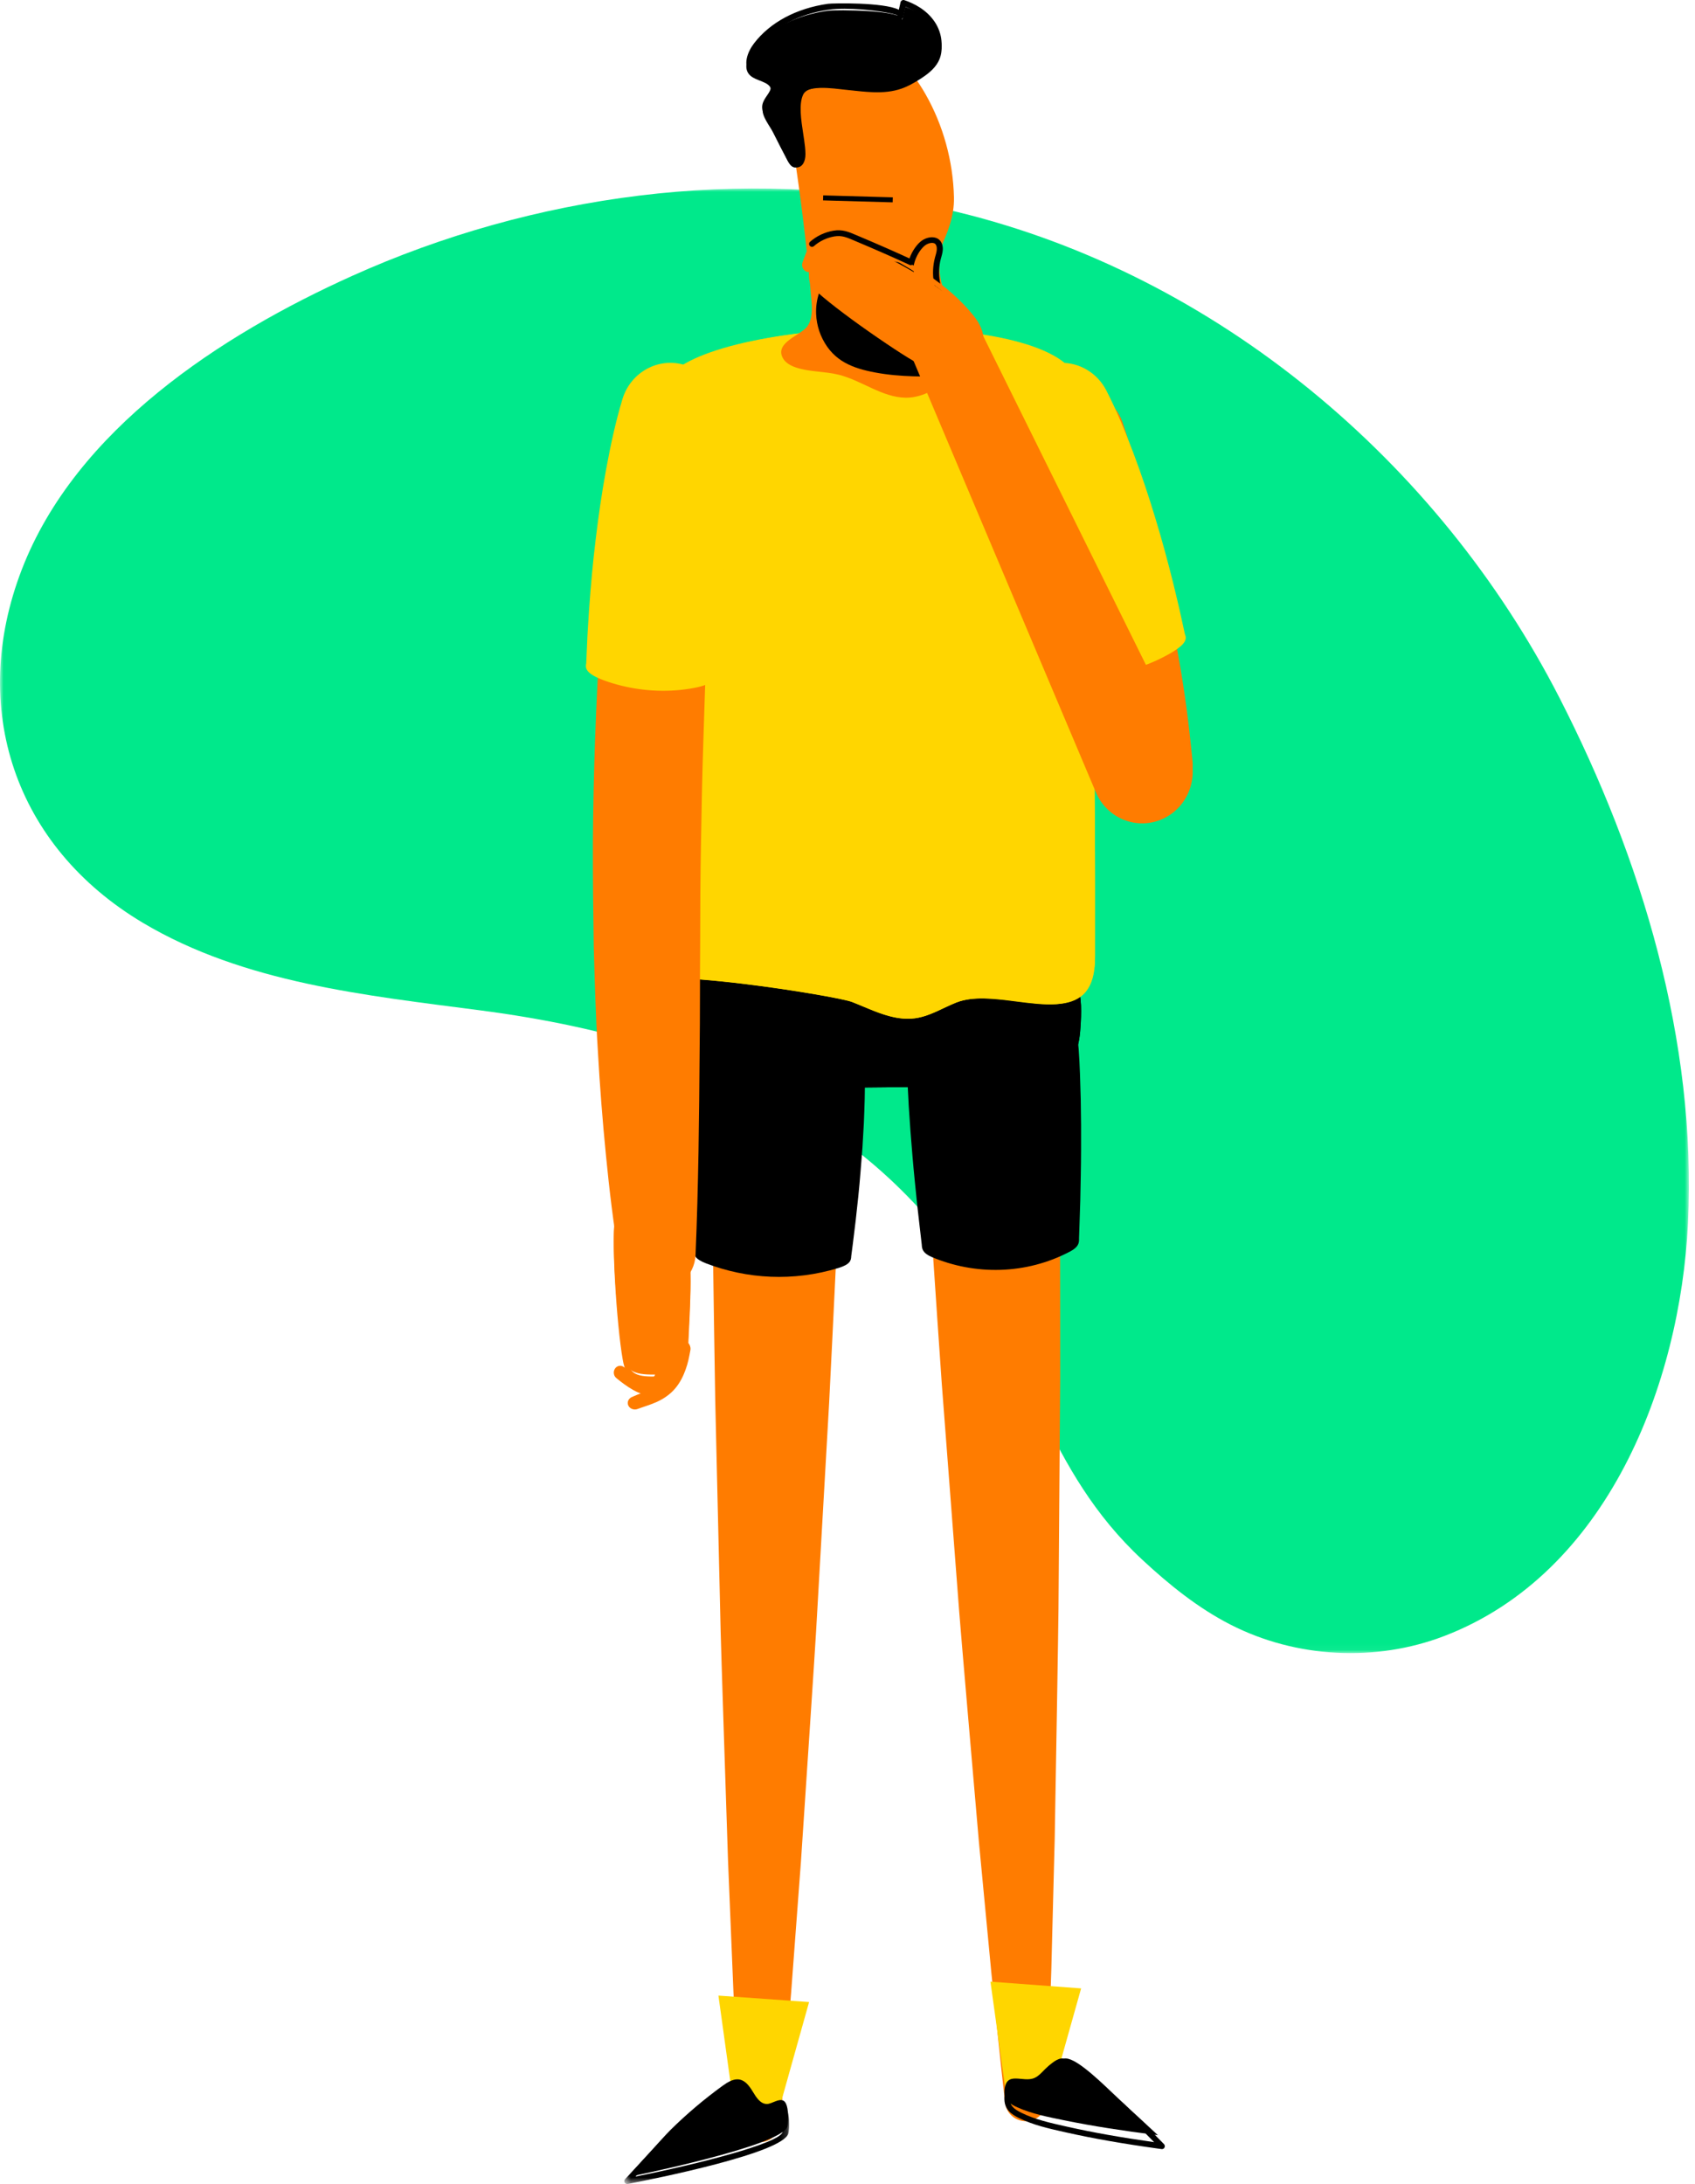
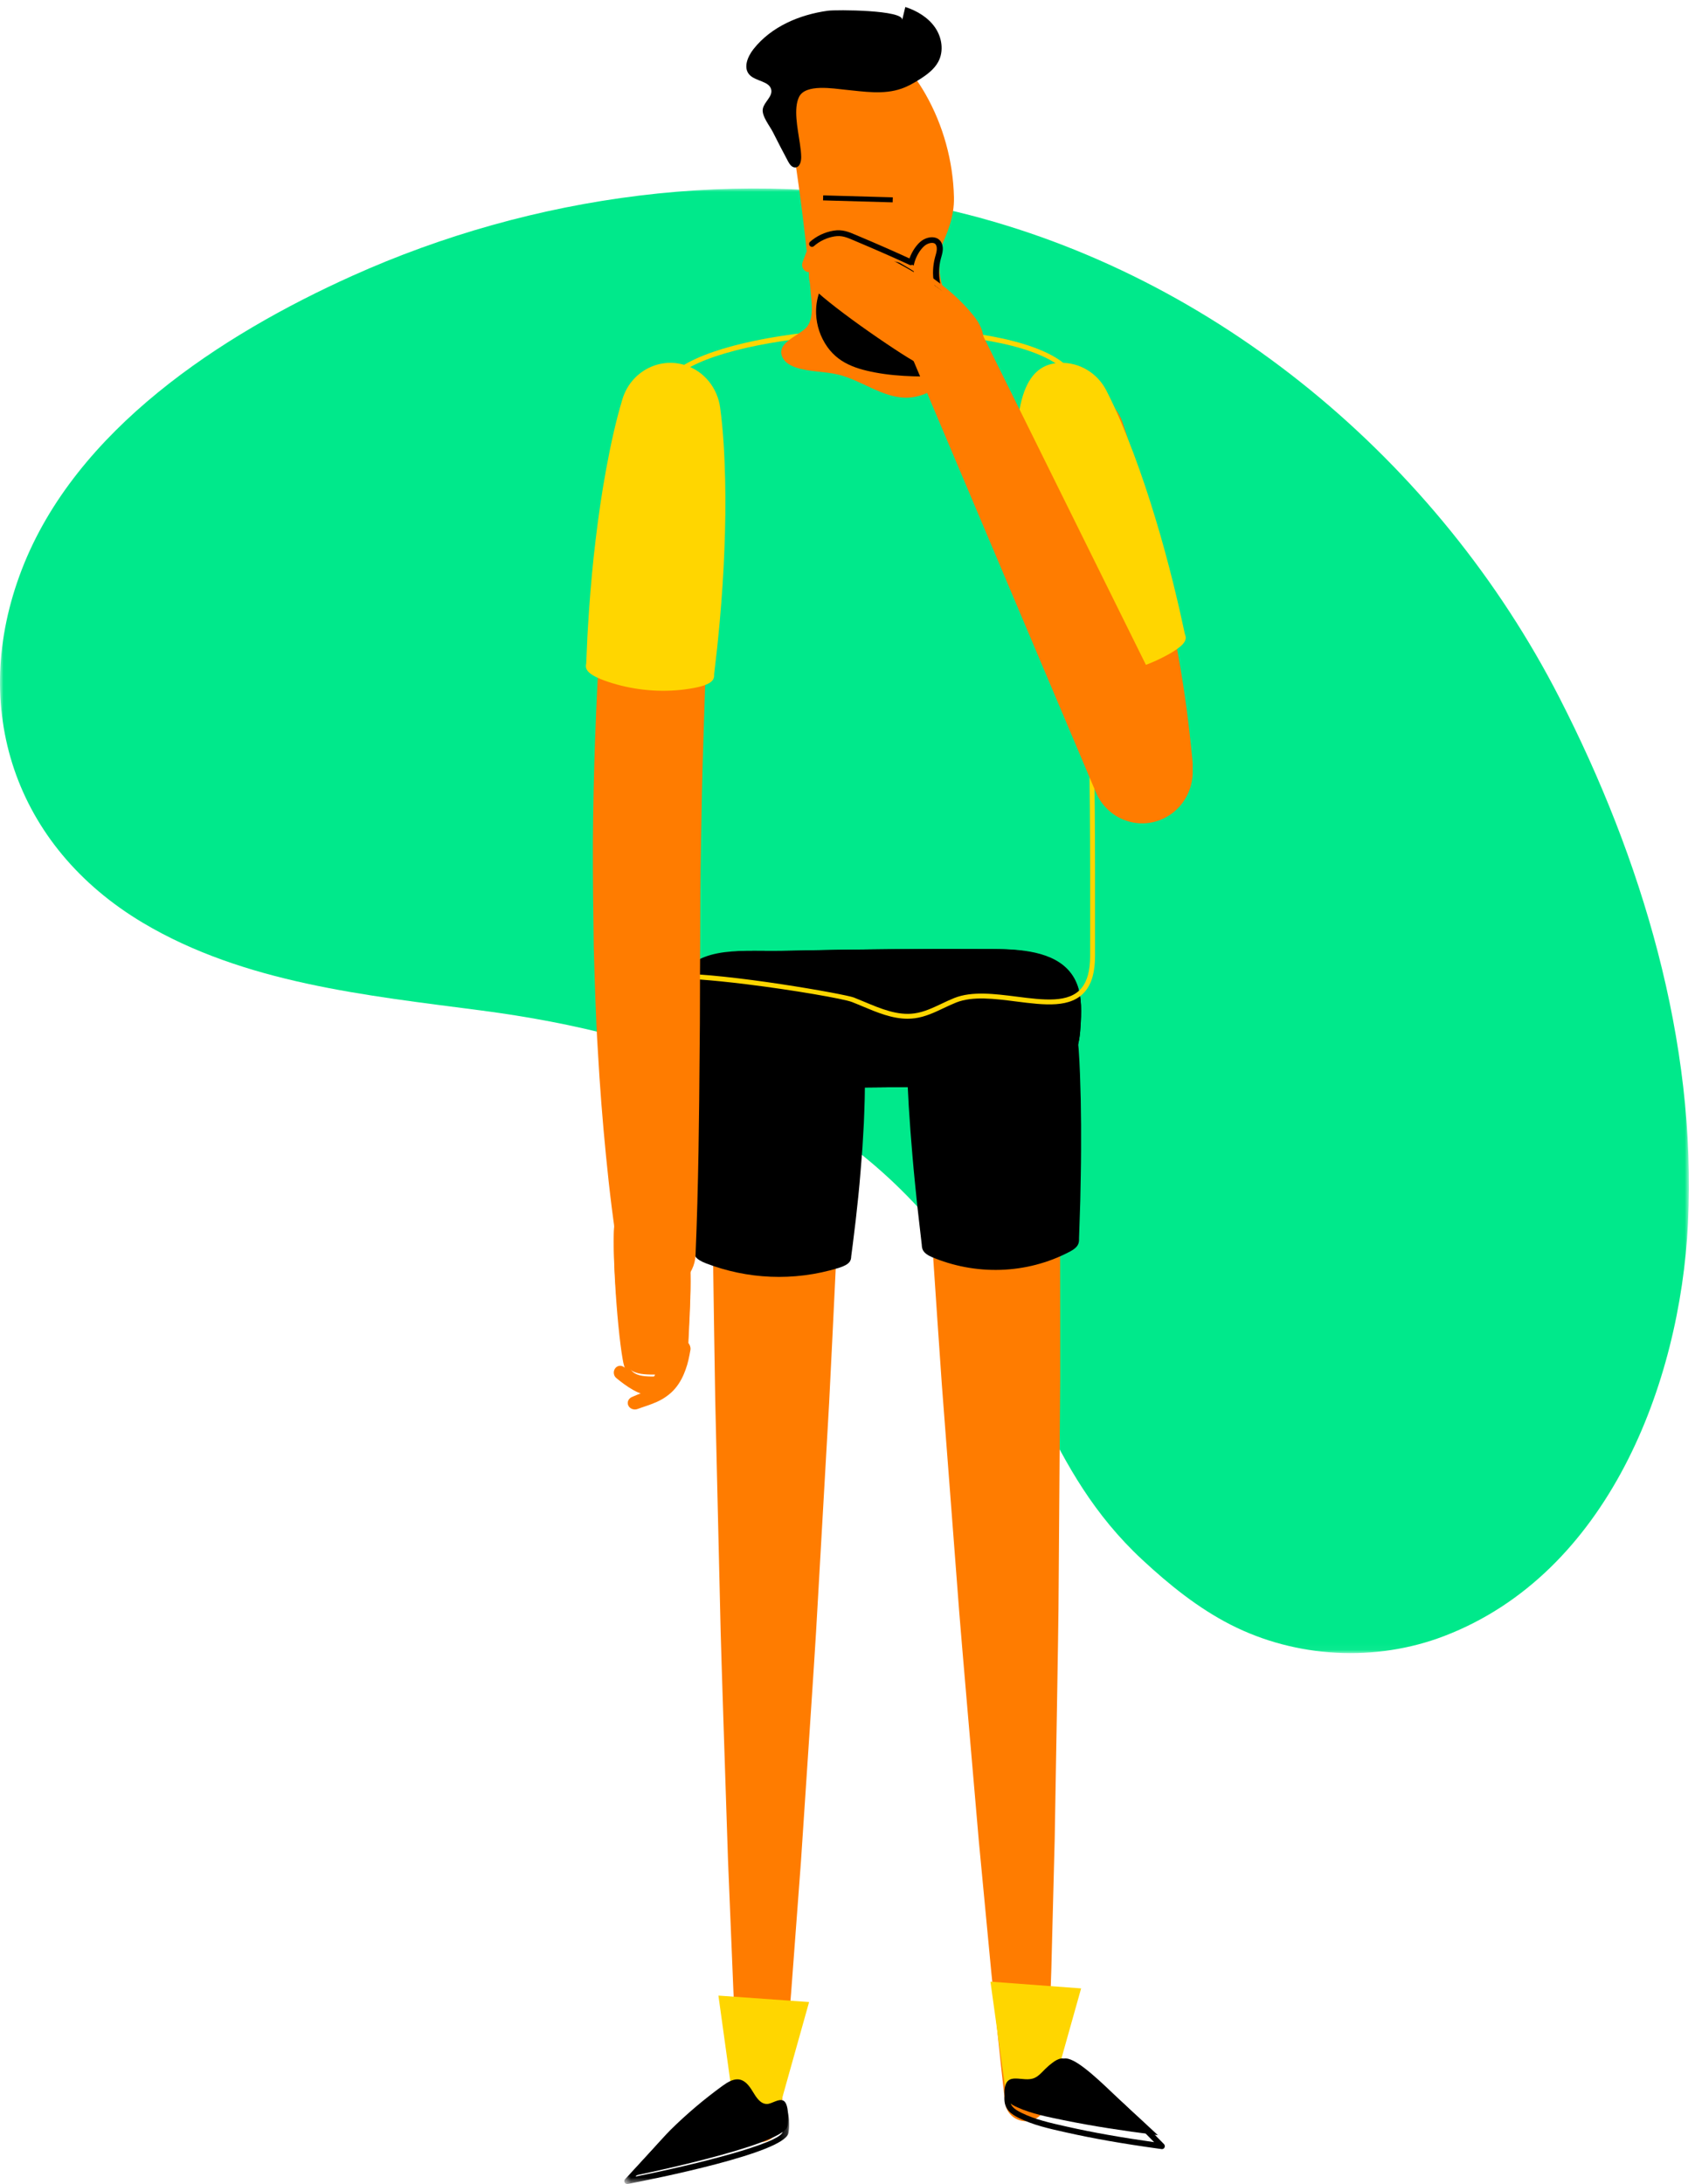
<svg xmlns="http://www.w3.org/2000/svg" xmlns:xlink="http://www.w3.org/1999/xlink" width="250px" height="322px" viewBox="0 0 250 322" version="1.1">
  <title>Group 73</title>
  <desc>Created with Sketch.</desc>
  <defs>
    <polygon id="path-1" points="0 0.013 249.103 0.013 249.103 215.955 0 215.955" />
    <polygon id="path-3" points="0.517 0.828 24.841 0.828 24.841 15.431 0.517 15.431" />
  </defs>
  <g id="Checkout" stroke="none" stroke-width="1" fill="none" fill-rule="evenodd">
    <g id="07.-Entrar_EsqueciSenha_Preenchido" transform="translate(-760, -223)">
      <g id="Group-73" transform="translate(760, 223)">
        <g id="Group-3" transform="translate(0, 27.776)">
          <mask id="mask-2" fill="white">
            <use xlink:href="#path-1" />
          </mask>
          <g id="Clip-2" />
          <path d="M138.163,2.788 C109.519,-3.325 78.519,0.93 51.919,12.91 C32.613,21.605 11.188,35.536 3.216,56.191 C-4.634,76.537 2.094,97.004 21.124,108.309 C36.011,117.151 53.854,118.966 71.01,121.21 C98.346,124.786 124.812,134.251 141.423,157.677 C152.035,172.644 154.266,188.986 168.476,202.183 C172.438,205.863 176.687,209.3 181.499,211.757 C191.15,216.687 202.893,217.313 213.011,213.435 C237.095,204.206 247.809,176.323 248.965,152.568 C250.273,125.717 242.141,98.781 230.003,75.093 C212.16,40.275 179.449,12.788 141.293,3.502 C140.256,3.25 139.212,3.012 138.163,2.788" id="Fill-1" fill="#00E98B" mask="url(#mask-2)" />
        </g>
        <path d="M156.131,155.003 C156.253,161.448 156.268,167.895 156.336,174.341 L156.369,193.685 L156.371,203.357 L156.297,213.031 L156.155,232.382 C156.133,238.831 155.99,245.284 155.895,251.736 L155.561,271.092 L155.061,290.454 C154.838,296.91 154.652,303.365 154.355,309.824 C154.277,311.51 152.843,312.815 151.151,312.738 C149.627,312.669 148.413,311.498 148.245,310.033 C147.505,303.609 146.874,297.183 146.207,290.757 L144.373,271.476 L142.707,252.187 C142.169,245.758 141.58,239.33 141.114,232.898 L139.639,213.603 L138.901,203.956 L138.236,194.307 L136.936,175.006 C136.559,168.571 136.131,162.137 135.808,155.7 C135.529,150.107 139.848,145.347 145.457,145.067 C151.066,144.788 155.84,149.095 156.119,154.688 C156.125,154.779 156.128,154.913 156.131,155.003" id="Fill-4" fill="#FF7C00" />
        <polygon id="Fill-6" fill="#FFD600" points="159.457 293.163 154.533 310.684 148.594 310.241 146.083 292.166" />
        <path d="M124.474,158.544 C124.269,164.986 123.963,171.427 123.706,177.869 L122.772,197.19 L122.29,206.851 L121.739,216.51 L120.636,235.829 C120.293,242.27 119.833,248.708 119.419,255.146 L118.134,274.462 L116.687,293.775 C116.15,300.211 115.649,306.648 115.042,313.084 C114.886,314.753 113.444,315.975 111.824,315.813 C110.363,315.667 109.255,314.443 109.169,312.979 C108.779,306.526 108.494,300.074 108.174,293.623 L107.376,274.27 L106.74,254.92 C106.543,248.47 106.3,242.02 106.175,235.571 L105.72,216.224 L105.494,206.552 L105.337,196.879 L105.052,177.536 C105.012,171.089 104.923,164.641 104.934,158.195 C104.944,152.631 109.328,148.13 114.725,148.141 C120.123,148.151 124.489,152.67 124.479,158.233 C124.479,158.322 124.477,158.455 124.474,158.544" id="Fill-8" fill="#FF7C00" />
        <polygon id="Fill-10" fill="#FFD600" points="119.335 295.172 114.411 312.741 108.472 312.32 105.962 294.224" />
        <path d="M110.592,307.719 C109.352,306.03 108.107,306.41 106.576,307.52 C103.845,309.501 101.265,311.688 98.863,314.058 C97.816,315.091 92.588,320.971 92.588,320.971 C92.588,320.971 115.458,316.409 116.139,313.492 C116.324,312.695 116.357,310.184 115.583,309.734 C114.861,309.314 113.846,310.223 113.08,310.203 C112.125,310.178 111.524,309.199 111.027,308.378 C110.891,308.154 110.748,307.931 110.592,307.719" id="Fill-12" fill="#000000" />
        <g id="Group-16" transform="translate(91.559, 306.569)">
          <mask id="mask-4" fill="white">
            <use xlink:href="#path-3" />
          </mask>
          <g id="Clip-15" />
          <path d="M16.983,1.672 C16.468,1.672 15.867,1.951 15.074,2.505 C12.398,4.375 9.843,6.463 7.483,8.707 C6.727,9.426 3.691,12.691 2.167,14.335 C11.351,12.505 23.466,9.425 23.866,7.766 C24.072,6.913 23.958,4.886 23.522,4.642 C23.286,4.51 22.856,4.68 22.44,4.844 C22.054,4.999 21.659,5.154 21.252,5.148 C20.058,5.118 19.361,4.01 18.852,3.201 C18.725,2.997 18.59,2.795 18.443,2.602 C17.971,1.981 17.525,1.672 16.983,1.672 M0.956,15.432 C0.8,15.432 0.654,15.351 0.574,15.217 C0.481,15.058 0.502,14.86 0.628,14.724 C0.84,14.494 5.83,9.086 6.866,8.101 C9.258,5.827 11.847,3.712 14.56,1.816 C15.971,0.829 17.623,0.09 19.152,2.098 C19.314,2.311 19.463,2.535 19.604,2.759 C20.052,3.472 20.56,4.28 21.275,4.298 C21.28,4.298 21.285,4.298 21.288,4.298 C21.504,4.298 21.809,4.176 22.105,4.058 C22.659,3.838 23.349,3.562 23.963,3.906 C25.095,4.541 24.859,7.396 24.722,7.959 C24.02,10.866 4.874,14.687 1.041,15.423 C1.013,15.429 0.985,15.432 0.956,15.432" id="Fill-14" fill="#000000" mask="url(#mask-4)" />
        </g>
        <path d="M154.205,305.001 C154.518,304.695 154.852,304.409 155.203,304.143 C155.598,303.846 156.033,303.567 156.528,303.492 C158.198,303.239 163.105,307.924 164.618,309.164 C165.637,309.999 170.773,314.799 170.773,314.799 C170.604,314.779 170.435,314.757 170.267,314.735 C165.787,314.168 161.308,313.499 156.889,312.594 C154.603,312.124 152.19,311.661 150.061,310.701 C148.934,310.193 148.075,309.637 148.144,308.338 C148.318,305.13 150.9,307.179 152.637,306.338 C153.232,306.05 153.666,305.536 154.128,305.076 C154.153,305.051 154.18,305.025 154.205,305.001" id="Fill-17" fill="#000000" />
        <path d="M150.198,307.621 C149.87,307.621 149.595,307.675 149.404,307.848 C149.146,308.081 148.997,308.57 148.961,309.303 C148.906,310.428 149.489,310.927 150.659,311.505 C152.651,312.488 154.908,312.994 157.09,313.483 L157.465,313.567 C161.208,314.408 165.279,315.13 170.223,315.83 C168.697,314.274 165.665,311.195 164.916,310.521 C164.635,310.269 164.237,309.887 163.766,309.434 C162.119,307.853 158.257,304.137 157.079,304.346 C156.657,304.417 156.261,304.706 155.93,304.98 C155.592,305.259 155.265,305.566 154.96,305.892 C154.96,305.893 154.959,305.893 154.959,305.894 L154.669,305.589 L154.914,305.941 L154.645,306.241 C154.245,306.69 153.83,307.156 153.27,307.452 C152.534,307.842 151.713,307.756 150.984,307.679 C150.701,307.649 150.436,307.621 150.198,307.621 M171.393,316.856 C171.376,316.856 171.359,316.855 171.341,316.853 L170.829,316.783 C165.538,316.048 161.238,315.293 157.294,314.408 L156.92,314.324 C154.693,313.825 152.39,313.309 150.313,312.284 C149.219,311.743 148.058,311.019 148.145,309.259 C148.193,308.268 148.43,307.594 148.87,307.196 C149.468,306.656 150.282,306.743 151.064,306.824 C151.714,306.892 152.381,306.961 152.903,306.685 C153.334,306.457 153.681,306.066 154.048,305.653 L154.299,305.375 L154.669,305.589 L154.378,305.287 C154.708,304.936 155.06,304.605 155.425,304.303 C155.839,303.961 156.344,303.598 156.951,303.497 C158.371,303.265 161.262,305.865 164.317,308.8 C164.781,309.245 165.17,309.619 165.447,309.868 C166.474,310.79 171.467,315.901 171.678,316.118 C171.804,316.248 171.838,316.446 171.762,316.614 C171.693,316.763 171.549,316.856 171.393,316.856" id="Fill-19" fill="#000000" />
        <path d="M127.549,158.476 C127.607,160.862 127.504,163.242 127.411,165.622 L127.205,169.191 L126.923,172.757 C126.739,175.134 126.482,177.509 126.215,179.883 L125.78,183.443 L125.548,185.223 C125.524,185.818 125.42,186.41 123.671,186.945 C117.011,188.981 110.173,188.581 104.138,186.264 C102.432,185.608 102.369,185.01 102.386,184.414 L102.278,182.623 L102.091,179.041 C101.99,176.653 101.9,174.267 101.88,171.883 L101.847,168.306 L101.888,164.732 C101.96,162.351 102.024,159.969 102.248,157.593 C102.906,150.608 109.093,145.48 116.065,146.14 C122.53,146.753 127.4,152.128 127.549,158.476" id="Fill-21" fill="#000000" />
        <path d="M159.092,154.643 C159.273,157.12 159.334,159.602 159.402,162.083 C159.448,164.566 159.468,167.049 159.45,169.534 C159.445,172.018 159.384,174.505 159.335,176.99 L159.211,180.722 L159.148,182.587 C159.168,183.208 159.123,183.83 157.857,184.501 C151.31,187.976 143.728,188.011 137.394,185.315 C136.079,184.747 135.982,184.129 135.952,183.51 L135.738,181.655 L135.312,177.947 C135.059,175.472 134.798,172.998 134.59,170.523 C134.372,168.048 134.189,165.571 134.034,163.093 C133.899,160.614 133.758,158.135 133.738,155.652 C133.679,148.721 139.316,143.055 146.325,142.997 C153.05,142.942 158.599,148.107 159.092,154.643" id="Fill-23" fill="#000000" />
        <path d="M99.226,147.9 C98.2,151.278 98.844,155.3 101.412,157.709 C104.282,160.402 108.626,160.519 112.55,160.481 C123.994,160.368 135.437,160.257 146.88,160.144 C151.185,160.101 156.314,159.588 158.362,155.778 C159.178,154.263 159.318,152.485 159.406,150.765 C159.518,148.532 159.539,146.166 158.444,144.22 C156.321,140.452 151.218,139.954 146.915,139.929 C136.671,139.868 126.426,139.957 116.185,140.19 C108.584,140.364 101.966,138.87 99.226,147.9" id="Fill-25" fill="#000000" />
        <path d="M111.073,140.889 C105.444,140.889 101.033,141.377 98.915,148.083 C97.853,151.443 98.695,155.104 101.012,157.193 C103.731,159.644 107.905,159.816 111.952,159.774 L146.449,159.449 C150.645,159.41 155.713,158.916 157.67,155.418 C158.441,154.04 158.585,152.413 158.674,150.728 C158.786,148.612 158.807,146.397 157.756,144.601 C155.722,141.131 150.665,140.659 146.486,140.636 C136.253,140.579 125.867,140.662 115.617,140.887 C114.559,140.91 113.526,140.903 112.517,140.896 C112.028,140.893 111.545,140.889 111.073,140.889 M111.119,160.486 C107.194,160.486 103.235,160.164 100.513,157.71 C97.996,155.441 97.074,151.489 98.216,147.875 C100.669,140.103 106.162,140.144 112.522,140.189 C113.527,140.195 114.554,140.204 115.599,140.181 C125.856,139.956 136.254,139.869 146.489,139.929 C150.865,139.953 156.173,140.468 158.391,144.252 C159.54,146.213 159.521,148.544 159.404,150.764 C159.311,152.533 159.157,154.246 158.313,155.755 C156.174,159.578 150.854,160.115 146.456,160.156 L111.959,160.482 C111.68,160.484 111.399,160.486 111.119,160.486" id="Fill-27" fill="#000000" />
-         <path d="M160.154,146.222 C161.009,145.178 161.508,143.594 161.509,141.239 C161.517,127.618 161.564,114.012 161.092,100.421 C160.591,85.962 160.4,71.394 159.106,56.977 C158.05,45.219 107.788,46.343 98.894,55.166 C92.599,61.411 95.216,144.517 95.031,144.896 C96.193,142.532 123.32,146.782 125.773,147.739 C128.768,148.907 131.806,150.564 134.993,150.126 C137.142,149.831 139.029,148.612 141.043,147.813 C146.801,145.527 156.584,150.583 160.154,146.222" id="Fill-29" fill="#FFD600" />
        <path d="M99.377,143.522 C107.612,143.522 124.685,146.58 125.924,147.064 C126.458,147.273 126.993,147.497 127.53,147.723 C129.913,148.722 132.378,149.756 134.863,149.411 C136.267,149.218 137.542,148.615 138.892,147.976 C139.5,147.688 140.127,147.391 140.764,147.138 C143.367,146.101 146.716,146.529 149.956,146.94 C153.929,147.447 157.681,147.926 159.526,145.666 C160.373,144.63 160.785,143.086 160.787,140.947 L160.789,138.099 C160.799,125.752 160.808,112.983 160.374,100.449 C160.265,97.286 160.172,94.12 160.076,90.949 C159.748,79.911 159.407,68.498 158.411,57.352 C158.212,55.141 156.107,53.297 152.155,51.868 C138.109,46.794 106.094,49.168 99.452,55.776 C96.001,59.211 94.73,87.395 95.673,139.546 C95.717,141.984 95.739,143.247 95.743,143.915 C96.494,143.639 97.766,143.522 99.377,143.522 M133.857,150.198 C131.572,150.198 129.38,149.279 127.249,148.386 C126.718,148.163 126.187,147.94 125.658,147.734 C124.474,147.269 117.042,145.967 110.059,145.11 C99.231,143.778 95.939,144.246 95.699,144.734 L95.373,144.576 L95.018,144.523 C95.036,144.324 95,142.326 94.95,139.56 C93.989,86.468 95.295,58.895 98.941,55.267 C105.871,48.37 137.848,45.933 152.401,51.192 C156.641,52.723 158.905,54.774 159.13,57.287 C160.13,68.455 160.47,79.879 160.8,90.928 C160.894,94.097 160.988,97.263 161.097,100.424 C161.532,112.971 161.521,125.746 161.511,138.1 L161.51,140.947 C161.508,143.258 161.043,144.95 160.088,146.12 C157.989,148.691 154.043,148.188 149.863,147.654 C146.716,147.252 143.464,146.838 141.033,147.806 C140.418,148.051 139.799,148.343 139.203,148.625 C137.862,149.259 136.476,149.916 134.962,150.124 C134.592,150.175 134.223,150.198 133.857,150.198" id="Fill-31" fill="#FFD600" />
        <path d="M135.655,58.337 C137.687,57.741 139.661,56.307 140.57,54.44 C141.903,51.701 139.331,50.002 137.604,48.203 C137.079,47.657 136.528,47.1 136.264,46.377 C136.051,45.796 136.044,45.156 136.082,44.535 C136.418,38.974 140.835,34.89 140.701,29.094 C140.578,23.755 139.114,18.456 136.497,13.867 C134.447,10.268 131.526,6.992 127.719,5.674 C123.913,4.357 119.159,5.497 117.05,9.06 C114.352,13.618 116.738,20.012 117.449,24.885 C118.383,31.286 119.125,37.718 119.668,44.168 C119.782,45.523 119.854,47.012 119.081,48.107 C118.15,49.424 114.314,50.455 115.418,52.708 C115.796,53.477 116.598,53.913 117.386,54.177 C119.406,54.856 121.593,54.733 123.657,55.237 C127.063,56.069 130.072,58.581 133.568,58.638 C134.242,58.65 134.953,58.543 135.655,58.337" id="Fill-33" fill="#FF7C00" />
        <path d="M120.512,47.557 C120.67,48.414 120.95,49.246 121.343,50.016 C123.002,53.262 125.753,54.29 129.07,54.916 C130.93,55.267 132.821,55.423 134.71,55.482 C135.674,55.513 136.64,55.516 137.605,55.501 C137.943,55.496 140.152,55.666 140.302,55.416 C140.392,55.266 140.486,55.117 140.562,54.961 C141.923,52.158 139.296,50.419 137.533,48.577 C136.998,48.018 136.434,47.447 136.165,46.709 C135.947,46.113 135.94,45.458 135.979,44.822 C136.081,43.122 136.559,41.559 137.17,40.042 C132.706,38.69 126.207,36.208 122.435,40.362 C121.014,41.929 120.284,44.132 120.371,46.29 C120.388,46.715 120.436,47.139 120.512,47.557" id="Fill-35" fill="#000000" />
        <path d="M134.891,41.42 C134.716,40.071 134.692,38.678 135.043,37.367 C135.305,36.383 135.833,35.312 136.536,34.6 C137.351,33.775 138.91,33.524 139.071,35.117 C139.131,35.708 138.941,36.292 138.805,36.869 C138.219,39.347 138.628,42.068 139.911,44.236" id="Fill-37" fill="#FF7C00" />
        <path d="M139.468,45.265 C139.32,45.265 139.176,45.195 139.092,45.07 C137.7,42.966 137.265,40.381 137.901,37.976 L137.978,37.698 C138.096,37.28 138.207,36.886 138.164,36.512 C138.104,35.974 137.83,35.881 137.74,35.851 C137.357,35.72 136.725,35.911 136.306,36.291 C135.693,36.844 135.165,37.725 134.889,38.646 C134.59,39.645 134.543,40.809 134.745,42.204 C134.778,42.432 134.609,42.641 134.367,42.672 C134.128,42.711 133.902,42.545 133.869,42.316 C133.65,40.806 133.705,39.531 134.037,38.422 C134.354,37.363 134.973,36.343 135.692,35.692 C136.367,35.082 137.335,34.825 138.044,35.069 C138.373,35.182 138.941,35.508 139.044,36.423 C139.105,36.95 138.967,37.438 138.834,37.91 L138.76,38.177 C138.191,40.332 138.595,42.745 139.844,44.629 C139.972,44.824 139.91,45.081 139.703,45.203 C139.629,45.245 139.549,45.265 139.468,45.265" id="Fill-39" fill="#000000" />
        <path d="M105.941,64.033 C105.238,73.973 104.694,84.048 104.287,94.113 C104.05,99.148 103.897,104.188 103.74,109.225 C103.568,114.262 103.473,119.299 103.391,124.328 C103.294,129.348 103.275,134.413 103.269,139.457 C103.22,144.509 103.263,149.562 103.193,154.621 C103.118,164.725 103.017,174.896 102.591,184.984 L102.589,185.035 C102.46,188.076 99.821,190.44 96.695,190.315 C93.953,190.205 91.748,188.215 91.333,185.676 C90.49,180.532 89.87,175.457 89.374,170.337 C88.867,165.225 88.468,160.107 88.183,154.983 C87.857,149.859 87.726,144.729 87.572,139.596 C87.495,134.455 87.431,129.334 87.446,124.17 C87.52,113.86 87.893,103.582 88.549,93.309 C89.266,83.036 90.181,72.781 91.79,62.474 C92.381,58.689 96.013,56.086 99.904,56.661 C103.592,57.206 106.186,60.408 105.946,63.961 L105.941,64.033 Z" id="Fill-41" fill="#FF7C00" />
        <path d="M101.827,199.067 C101.654,200.021 101.476,200.977 101.118,201.934 C100.778,202.886 100.31,203.852 99.58,204.71 C98.859,205.572 97.863,206.252 96.866,206.697 C95.866,207.146 94.896,207.412 94.044,207.732 L94.037,207.736 C93.501,207.938 92.887,207.704 92.666,207.213 C92.455,206.742 92.684,206.204 93.177,205.983 C94.128,205.559 95.04,205.24 95.788,204.838 C96.535,204.437 97.123,203.96 97.567,203.354 C98.453,202.133 98.792,200.456 98.945,198.776 L98.949,198.739 C99.015,198.007 99.717,197.464 100.516,197.526 C101.315,197.586 101.908,198.229 101.842,198.96 C101.838,198.995 101.833,199.033 101.827,199.067" id="Fill-43" fill="#FF7C00" />
        <path d="M99.787,199.147 C99.735,200.237 99.71,201.313 99.393,202.495 C99.342,202.776 99.213,203.089 99.1,203.388 C99.008,203.681 98.812,203.997 98.627,204.296 C98.46,204.595 98.138,204.879 97.871,205.131 C97.54,205.342 97.201,205.57 96.834,205.636 C96.094,205.852 95.45,205.722 94.879,205.582 C94.326,205.41 93.826,205.184 93.372,204.924 C92.458,204.408 91.663,203.801 90.899,203.173 C90.487,202.835 90.409,202.203 90.723,201.761 C91.02,201.344 91.56,201.245 91.967,201.52 L91.978,201.527 C92.736,202.043 93.51,202.519 94.277,202.86 C95.021,203.207 95.85,203.376 96.181,203.184 C96.283,203.173 96.318,203.076 96.393,203.051 C96.439,202.943 96.516,202.927 96.564,202.78 C96.68,202.557 96.785,202.213 96.844,201.828 C96.99,201.066 96.948,200.123 96.914,199.223 L96.911,199.13 C96.878,198.278 97.497,197.558 98.29,197.522 C99.085,197.488 99.756,198.152 99.787,199.005 C99.79,199.052 99.789,199.101 99.787,199.147" id="Fill-45" fill="#FF7C00" />
        <path d="M101.478,197.968 C101.427,199.101 101.347,200.313 100.673,201.214 C99.628,202.613 97.638,202.698 95.919,202.657 C94.715,202.629 93.346,202.522 92.594,201.556 C92.186,201.035 92.043,200.353 91.919,199.697 C90.978,194.762 90.058,181.565 90.802,179.21 C92.302,174.46 98.104,170.969 100.238,177.269 C102.533,184.038 101.794,190.942 101.478,197.968" id="Fill-47" fill="#FF7C00" />
        <path d="M96.552,174.601 L96.522,174.601 C94.547,174.625 92.268,176.933 91.44,179.748 C90.793,181.944 91.582,195.073 92.5,200.256 C92.621,200.934 92.747,201.531 93.067,201.972 C93.683,202.819 94.874,202.918 95.942,202.944 C97.617,202.989 99.288,202.859 100.141,201.632 C100.691,200.841 100.777,199.774 100.829,198.562 C100.866,197.683 100.909,196.804 100.952,195.927 C101.259,189.648 101.55,183.717 99.68,177.795 C99.021,175.705 97.939,174.601 96.552,174.601 L96.552,174.601 Z M96.434,203.693 C96.266,203.693 96.097,203.691 95.926,203.687 C94.707,203.655 93.339,203.532 92.541,202.436 C92.125,201.863 91.976,201.173 91.838,200.398 C90.969,195.489 90.068,182.001 90.799,179.519 C91.725,176.372 94.235,173.887 96.514,173.86 C96.525,173.859 96.537,173.859 96.549,173.859 C97.538,173.859 99.307,174.351 100.318,177.552 C102.231,183.611 101.923,189.892 101.625,195.967 C101.582,196.842 101.539,197.718 101.502,198.596 C101.458,199.629 101.399,201.044 100.675,202.083 C99.734,203.436 98.114,203.693 96.434,203.693 L96.434,203.693 Z" id="Fill-49" fill="#FF7C00" />
        <path d="M106.214,60.078 C106.693,63.619 106.862,67.133 106.952,70.641 C107.032,74.148 106.984,77.644 106.841,81.132 C106.713,84.621 106.466,88.101 106.162,91.575 C105.988,93.311 105.848,95.049 105.632,96.781 L105.332,99.381 C105.382,100.26 105.086,101.11 101.013,101.642 C97.369,102.118 93.683,101.743 90.37,100.744 C86.435,99.537 86.277,98.648 86.465,97.789 L86.58,95.174 C86.639,93.429 86.775,91.69 86.878,89.949 C87.127,86.47 87.432,82.995 87.857,79.531 C88.268,76.065 88.771,72.607 89.404,69.161 C90.046,65.715 90.768,62.276 91.799,58.863 C93.016,54.836 97.169,52.589 101.078,53.843 C103.903,54.749 105.827,57.247 106.214,60.078" id="Fill-51" fill="#FFD600" />
        <path d="M165.571,62.276 C167.065,66.692 168.233,71.171 169.356,75.659 C170.441,80.155 171.42,84.671 172.327,89.201 C173.272,93.725 174.137,98.262 174.785,102.843 C175.114,105.133 175.392,107.432 175.633,109.738 L175.815,111.468 C175.881,112.043 175.94,112.621 175.908,113.215 C175.839,114.405 175.556,115.637 174.656,116.989 C172.33,120.482 167.632,121.415 164.163,119.074 L164.117,119.043 C162.781,118.127 162.062,117.09 161.556,116.011 C161.307,115.472 161.147,114.914 160.995,114.356 L160.523,112.683 C159.892,110.452 159.298,108.215 158.755,105.967 C157.658,101.474 156.778,96.939 155.978,92.387 C155.141,87.844 154.375,83.286 153.715,78.707 C153.094,74.122 152.516,69.527 152.266,64.87 C152.062,61.072 154.954,57.826 158.726,57.62 C161.854,57.45 164.607,59.431 165.571,62.276" id="Fill-53" fill="#FF7C00" />
-         <path d="M163.161,57.54 C164.732,60.589 166.003,63.718 167.196,66.868 C168.382,70.02 169.441,73.206 170.41,76.417 C171.393,79.624 172.261,82.861 173.073,86.113 C173.457,87.746 173.874,89.368 174.219,91.011 L174.758,93.47 C175.082,94.251 175.072,95.121 171.397,96.975 C168.11,98.633 164.514,99.536 161.069,99.747 C156.974,99.978 156.544,99.226 156.45,98.384 L155.73,95.974 C155.236,94.372 154.814,92.749 154.361,91.136 C153.495,87.898 152.684,84.645 151.989,81.361 C151.281,78.08 150.662,74.777 150.171,71.438 C149.686,68.098 149.28,64.736 149.173,61.294 C149.046,57.12 152.262,53.63 156.358,53.499 C159.289,53.405 161.879,55.064 163.161,57.54" id="Fill-55" fill="#FFD600" />
+         <path d="M163.161,57.54 C164.732,60.589 166.003,63.718 167.196,66.868 C168.382,70.02 169.441,73.206 170.41,76.417 C171.393,79.624 172.261,82.861 173.073,86.113 C173.457,87.746 173.874,89.368 174.219,91.011 L174.758,93.47 C175.082,94.251 175.072,95.121 171.397,96.975 C168.11,98.633 164.514,99.536 161.069,99.747 C156.974,99.978 156.544,99.226 156.45,98.384 L155.73,95.974 C155.236,94.372 154.814,92.749 154.361,91.136 C153.495,87.898 152.684,84.645 151.989,81.361 C151.281,78.08 150.662,74.777 150.171,71.438 C149.046,57.12 152.262,53.63 156.358,53.499 C159.289,53.405 161.879,55.064 163.161,57.54" id="Fill-55" fill="#FFD600" />
        <path d="M161.626,116.798 L134.179,51.879 C133.005,49.103 134.256,45.882 136.972,44.684 C139.583,43.532 142.606,44.684 143.877,47.239 L175.114,110.346 C176.971,114.097 175.498,118.676 171.828,120.572 C168.155,122.469 163.674,120.966 161.818,117.215 C161.752,117.085 161.683,116.931 161.626,116.798" id="Fill-57" fill="#FF7C00" />
        <path d="M126.571,37.928 C125.865,37.558 125.153,37.195 124.454,36.939 C123.754,36.656 123.057,36.507 122.52,36.531 C122.26,36.558 122.046,36.599 121.865,36.729 C121.671,36.831 121.485,37.048 121.294,37.322 C120.917,37.891 120.586,38.698 120.204,39.522 C119.961,40.052 119.362,40.272 118.865,40.012 C118.39,39.764 118.185,39.159 118.38,38.642 C118.687,37.85 118.945,36.984 119.455,36.048 C119.722,35.587 120.063,35.088 120.574,34.711 C120.811,34.502 121.098,34.375 121.378,34.237 C121.656,34.136 121.953,34.045 122.229,34.002 C123.35,33.849 124.323,34.048 125.198,34.304 C126.092,34.555 126.91,34.894 127.724,35.242 C128.433,35.544 128.778,36.405 128.495,37.164 C128.212,37.923 127.407,38.293 126.698,37.99 C126.666,37.977 126.634,37.961 126.604,37.946 L126.571,37.928 Z" id="Fill-59" fill="#FF7C00" />
        <path d="M127.021,35.925 C126.05,35.405 124.999,34.872 123.904,34.996 C122.2,35.189 121.109,36.837 120.261,38.317 C119.667,39.355 119.055,40.57 119.473,41.689 C119.7,42.294 120.195,42.754 120.678,43.186 C124.31,46.435 134.84,53.774 137.185,54.312 C141.913,55.397 147.798,52.204 143.642,47.261 C139.174,41.949 133.041,39.146 127.021,35.925" id="Fill-61" fill="#FF7C00" />
        <path d="M124.45,34.67 C124.357,34.67 124.262,34.675 124.169,34.686 C122.732,34.856 121.742,36.321 120.887,37.879 C120.342,38.872 119.792,40.014 120.145,41 C120.33,41.516 120.742,41.929 121.223,42.377 C124.898,45.809 135.025,53.091 137.132,53.595 C139.83,54.242 142.897,53.306 143.961,51.508 C144.717,50.23 144.409,48.677 143.071,47.016 C139.306,42.345 134.39,39.649 129.184,36.794 C128.456,36.395 127.727,35.995 127,35.589 C126.1,35.087 125.28,34.67 124.45,34.67 M138.919,54.524 C138.273,54.524 137.617,54.451 136.975,54.297 C134.595,53.728 124.238,46.162 120.759,42.913 C120.334,42.518 119.753,41.975 119.492,41.251 C119.036,39.975 119.661,38.658 120.283,37.522 C121.229,35.799 122.345,34.176 124.089,33.97 C125.316,33.822 126.477,34.477 127.328,34.953 C128.055,35.359 128.783,35.758 129.509,36.157 C134.545,38.919 139.753,41.774 143.604,46.553 C145.663,49.11 145.083,50.99 144.553,51.885 C143.584,53.52 141.314,54.524 138.919,54.524" id="Fill-63" fill="#FF7C00" />
        <path d="M134.338,39.093 C134.278,39.093 134.216,39.08 134.159,39.053 C131.563,37.862 128.915,36.698 126.288,35.595 L125.927,35.44 C124.892,34.998 124.143,34.675 123.066,34.858 C121.952,35.043 120.88,35.55 120.05,36.286 C119.87,36.442 119.6,36.426 119.444,36.25 C119.286,36.072 119.303,35.801 119.48,35.645 C120.43,34.804 121.654,34.224 122.926,34.013 C124.25,33.789 125.186,34.191 126.265,34.653 L126.621,34.805 C129.256,35.911 131.913,37.079 134.517,38.276 C134.733,38.374 134.826,38.628 134.727,38.843 C134.655,39.001 134.499,39.093 134.338,39.093" id="Fill-65" fill="#000000" />
        <polygon id="Fill-67" fill="#000000" points="131.659 29.834 121.393 29.543 121.415 28.805 131.681 29.096" />
        <path d="M117.974,21.144 C117.626,18.813 117.019,15.996 117.858,14.284 C118.816,12.331 122.927,13.061 124.707,13.233 C127.446,13.5 130.307,13.993 132.975,13.063 C133.904,12.738 134.764,12.251 135.591,11.73 C136.697,11.034 137.792,10.228 138.394,9.096 C139.232,7.523 138.936,5.531 137.92,4.058 C136.906,2.585 135.265,1.593 133.526,1.029 C133.371,1.677 133.216,2.325 133.06,2.972 C133.426,1.45 123.311,1.417 122.105,1.582 C117.924,2.158 113.771,3.915 111.153,7.216 C110.268,8.332 109.572,10.006 110.558,11.042 C111.478,12.008 113.52,11.957 113.757,13.249 C113.943,14.265 112.717,15.02 112.513,16.034 C112.301,17.087 113.539,18.567 114,19.487 C114.725,20.928 115.47,22.362 116.231,23.787 C116.461,24.217 116.799,24.71 117.302,24.689 C117.97,24.662 118.174,23.807 118.171,23.163 C118.167,22.572 118.083,21.882 117.974,21.144" id="Fill-69" fill="#000000" />
-         <path d="M124.575,1.289 C123.734,1.289 122.934,1.331 122.238,1.43 C117.802,2.064 114.132,4.017 111.905,6.932 C111.086,8.003 110.582,9.434 111.301,10.219 C111.605,10.55 112.119,10.759 112.615,10.961 C113.422,11.29 114.336,11.662 114.512,12.661 C114.647,13.421 114.225,14.034 113.854,14.575 C113.606,14.935 113.373,15.274 113.306,15.623 C113.186,16.239 113.76,17.193 114.221,17.958 C114.411,18.274 114.589,18.569 114.712,18.822 C115.385,20.213 116.111,21.667 116.871,23.142 C117.162,23.708 117.382,23.836 117.498,23.812 C117.777,23.801 117.924,23.238 117.922,22.717 C117.919,22.102 117.826,21.375 117.735,20.746 C117.693,20.448 117.646,20.143 117.599,19.834 C117.269,17.671 116.893,15.217 117.661,13.591 C118.624,11.557 122.054,11.968 124.107,12.213 C124.34,12.24 124.556,12.267 124.742,12.286 C125.093,12.321 125.446,12.36 125.8,12.4 C128.072,12.653 130.418,12.915 132.567,12.137 C133.495,11.8 134.362,11.268 135.014,10.842 C136.025,10.18 137.036,9.42 137.58,8.357 C138.279,6.995 138.109,5.179 137.147,3.73 C136.2,2.303 134.751,1.482 133.566,1.019 L133.227,2.493 C133.173,2.73 132.938,2.878 132.702,2.822 C132.465,2.767 132.319,2.532 132.373,2.296 C132.171,1.995 128.034,1.289 124.575,1.289 M117.486,24.69 C116.679,24.69 116.238,23.83 116.091,23.543 C115.328,22.062 114.599,20.603 113.923,19.205 C113.81,18.972 113.646,18.702 113.471,18.411 C112.904,17.47 112.261,16.402 112.444,15.456 C112.547,14.928 112.844,14.496 113.131,14.078 C113.448,13.618 113.721,13.22 113.65,12.814 C113.562,12.317 113.074,12.095 112.285,11.774 C111.699,11.535 111.093,11.288 110.656,10.811 C109.52,9.574 110.244,7.662 111.208,6.399 C113.576,3.301 117.449,1.228 122.115,0.562 C122.789,0.467 130.344,0.313 132.57,1.437 L132.823,0.34 C132.85,0.219 132.928,0.117 133.036,0.056 C133.143,-0.004 133.272,-0.017 133.39,0.024 C134.769,0.487 136.667,1.422 137.877,3.245 C139.012,4.953 139.202,7.117 138.362,8.758 C137.721,10.006 136.552,10.883 135.493,11.576 C134.802,12.028 133.878,12.595 132.865,12.961 C130.521,13.809 128.073,13.535 125.703,13.272 C125.352,13.232 125.002,13.193 124.655,13.158 C124.462,13.139 124.243,13.112 124.002,13.083 C122.303,12.881 119.146,12.502 118.455,13.966 C117.801,15.35 118.154,17.662 118.465,19.702 C118.513,20.014 118.561,20.321 118.603,20.62 C118.698,21.281 118.796,22.045 118.798,22.713 C118.804,23.881 118.309,24.656 117.537,24.689 C117.519,24.689 117.503,24.69 117.486,24.69" id="Fill-71" fill="#000000" />
      </g>
    </g>
  </g>
</svg>